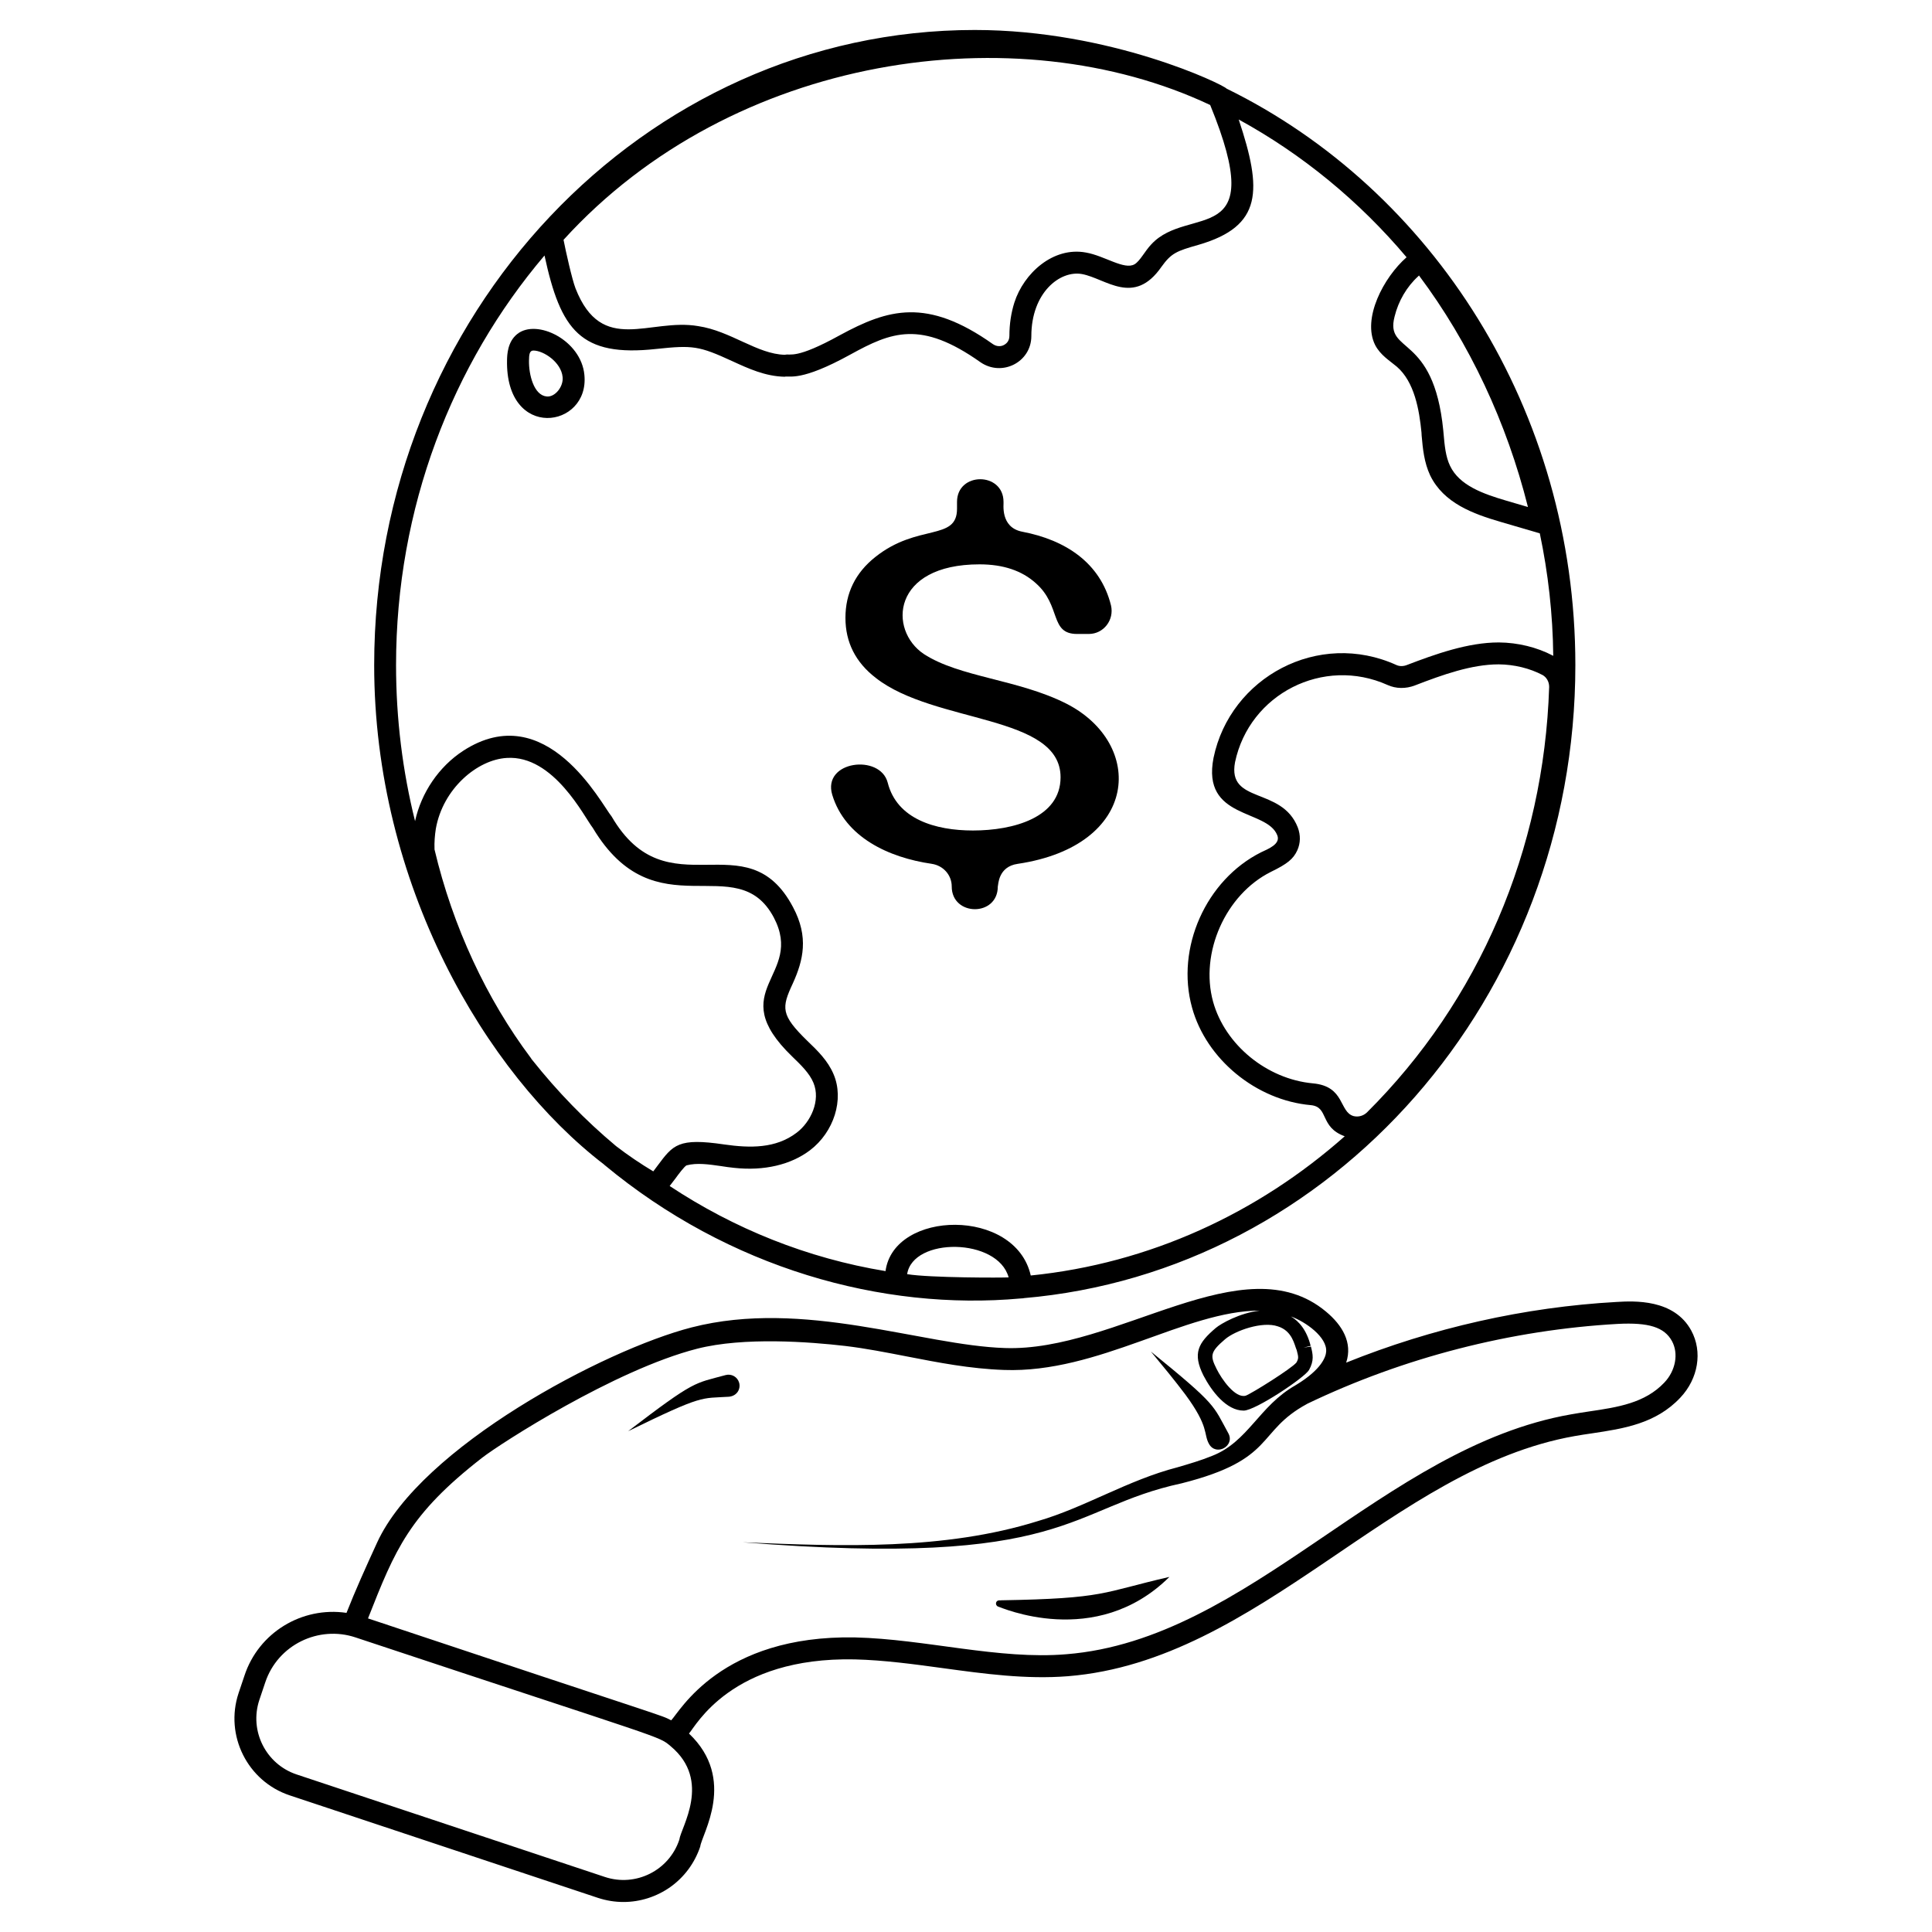
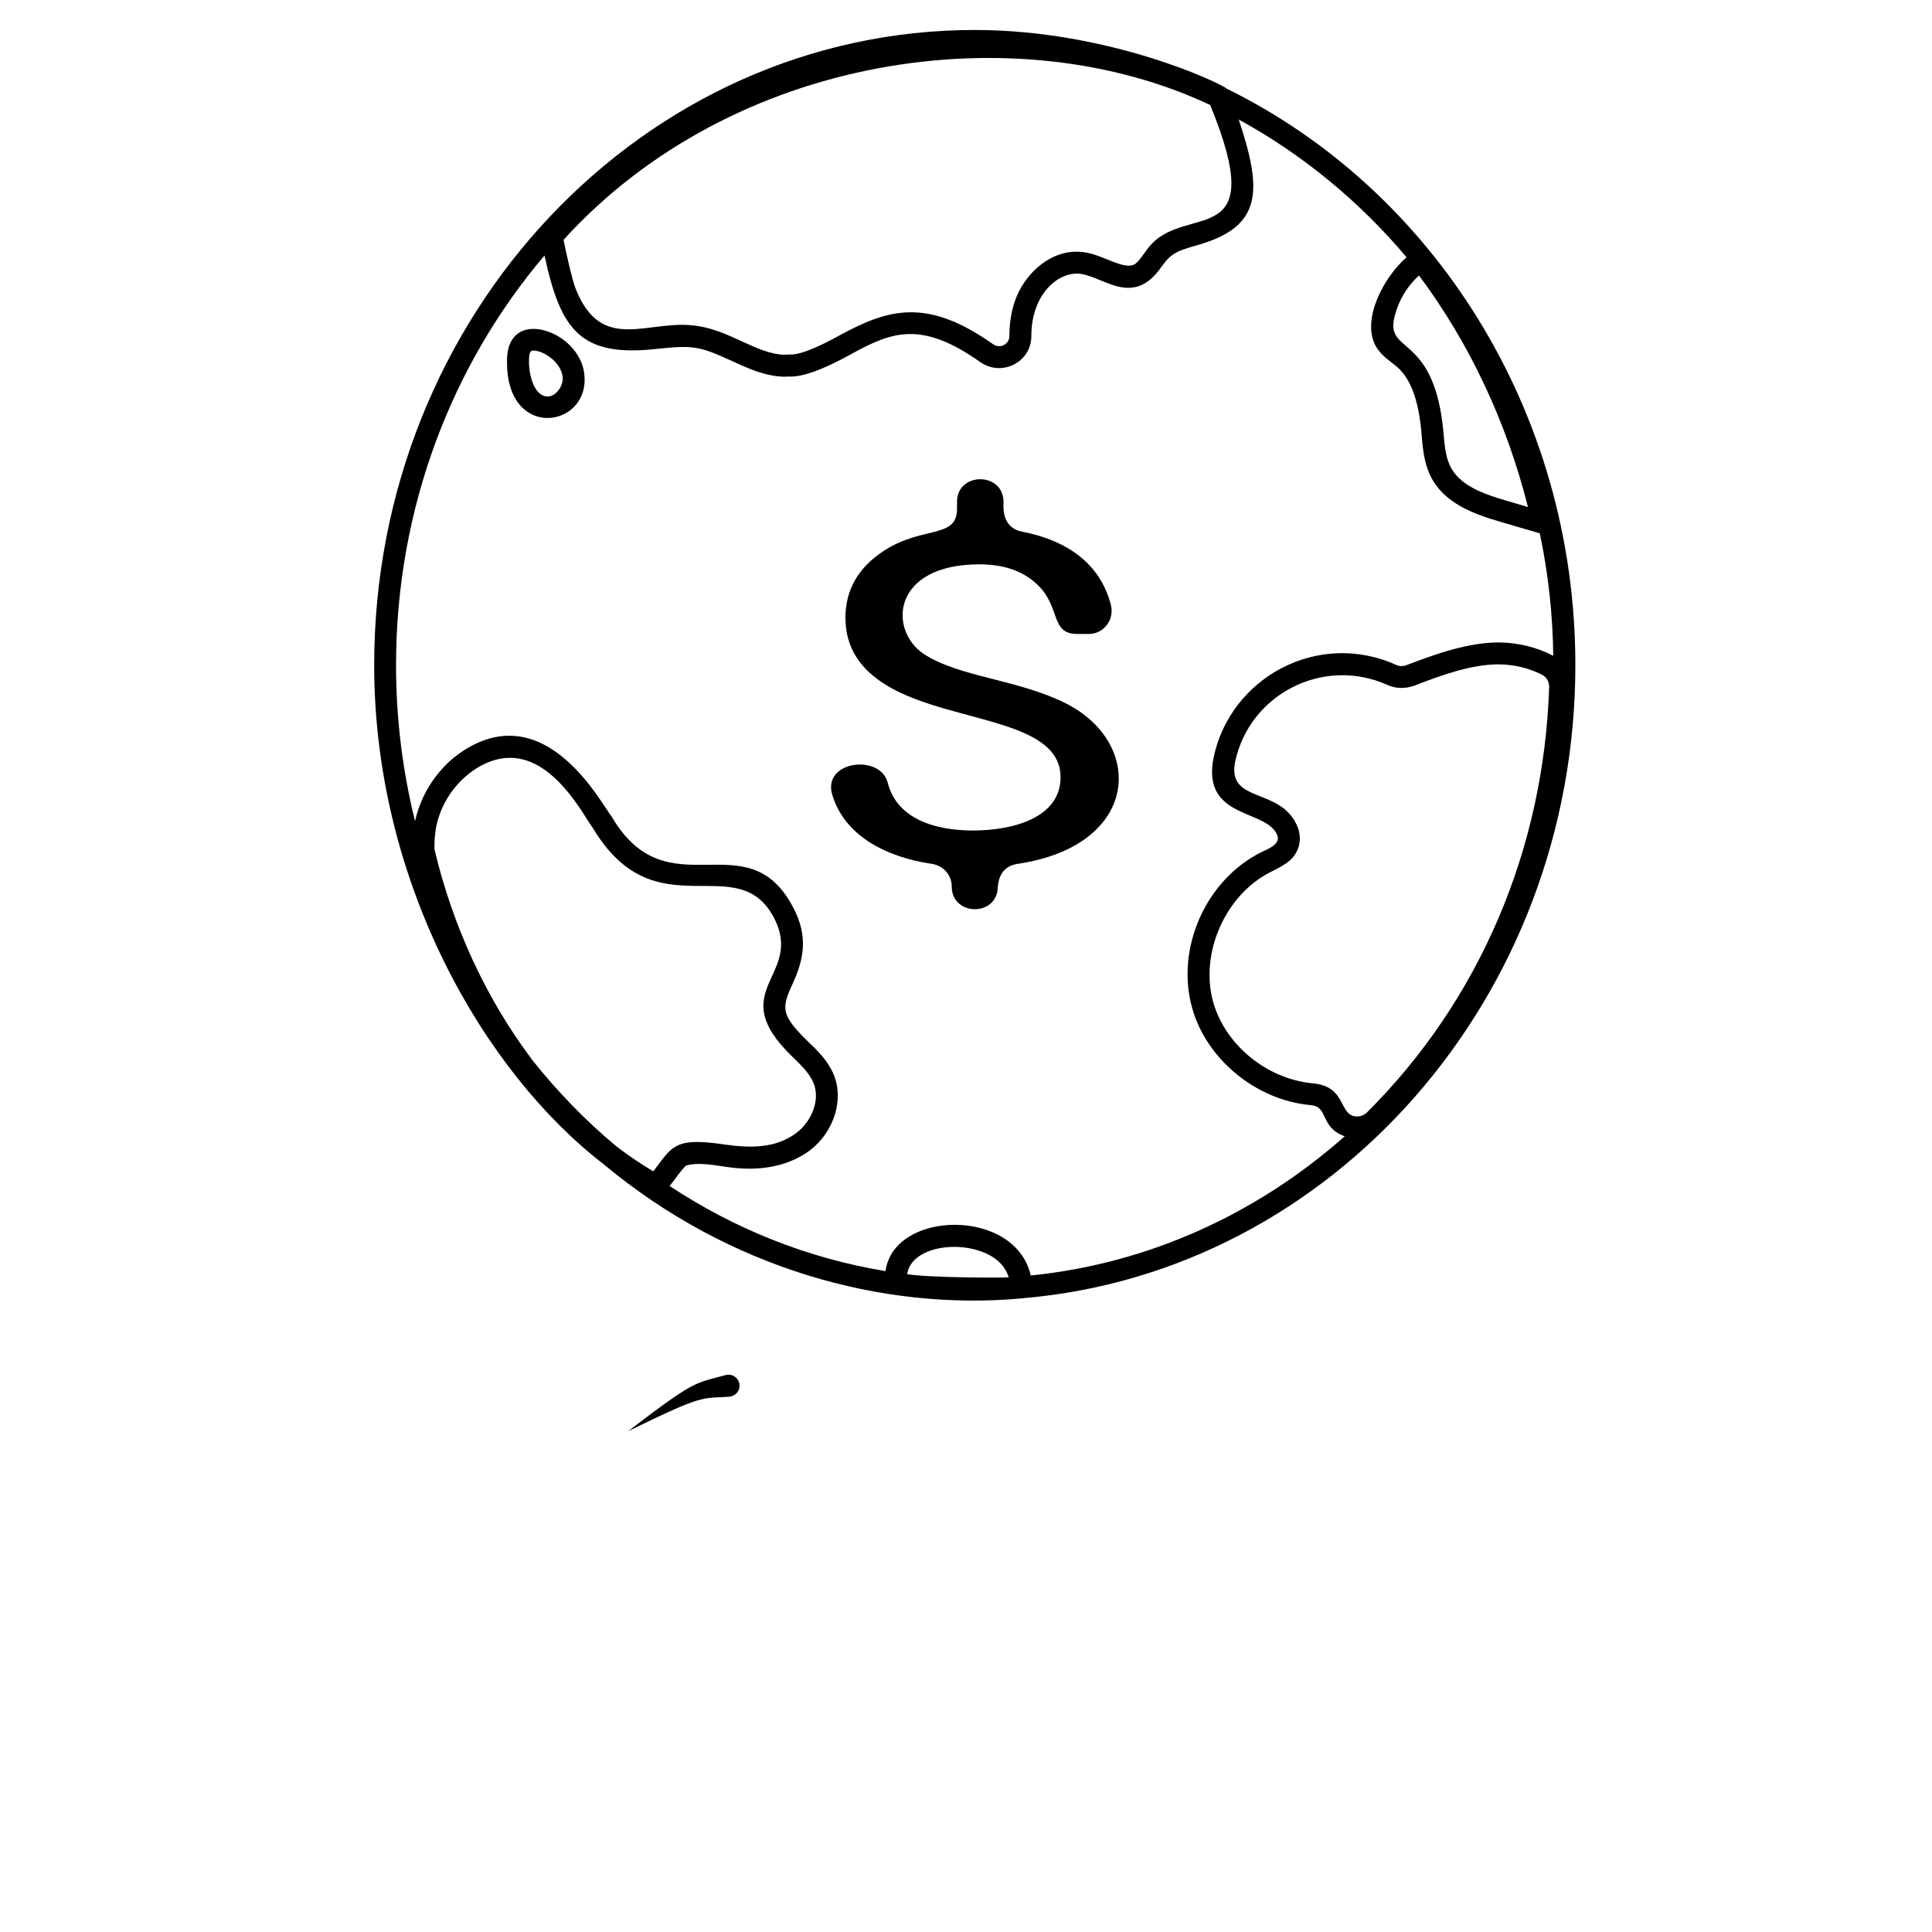
<svg xmlns="http://www.w3.org/2000/svg" fill="#000000" width="800px" height="800px" version="1.1" viewBox="144 144 512 512">
  <g>
    <path d="m304.11 452.64c0.039 0.039 0.039 0.039 0.078 0.078 32.941 27.363 73.574 38.727 110.34 35.383 0.195 0 0.426-0.039 0.621-0.039 0.039 0 0.078 0 0.117-0.039 81.734-6.977 146.22-79.562 146.22-167.77 0-67.59-37.902-126.03-92.43-152.77-0.82-1.055-30.629-15.539-66.734-15.539-87.777 0-159.16 75.531-159.16 168.31-0.008 57.797 29.352 108.16 60.953 132.38zm-44.957-83.516c-0.078-1.977 0.078-3.758 0.348-5.504 1.879-10.629 10.992-18.312 18.797-18.758 12.461-0.812 20.594 15.754 22.789 18.523 16.637 27.844 38.156 5.25 47.977 23.758 8.207 15.625-13.512 19.07 4.844 36.816 2.363 2.285 4.613 4.457 5.656 6.977 1.977 4.688-0.699 10.426-4.457 13.254-5.547 4.215-12.348 4.078-19.184 3.102-12.172-1.797-13.535 0.09-17.633 5.582-0.348 0.465-0.773 1.047-1.164 1.551-3.371-2.016-6.703-4.262-9.922-6.742l-0.039-0.039c-8.059-6.742-15.465-14.379-22.09-22.711-0.156-0.156-0.27-0.348-0.387-0.543-11.738-15.656-20.691-34.801-25.535-55.266zm125.25 112.54c1.52-9.867 24.02-9.676 26.895 0.852-1.43 0.117-20.945 0.141-26.895-0.852zm103.52-118.39c-4.254-10.875-18.719-6.125-16.625-17.285 3.809-18.102 23.422-28.094 40.422-20.461 2.211 1.008 4.844 1.047 7.246 0.117 7.324-2.828 15.035-5.582 22.168-5.582h0.078c4.109 0.039 8.215 1.047 11.586 2.828 1.047 0.582 1.742 1.781 1.742 3.102v0.117c-1.395 43.094-18.562 83.129-48.289 112.7-0.93 0.891-2.246 1.277-3.527 0.969-3.91-1.109-2.25-7.918-10.812-8.68-12.168-1.125-23.254-10.191-26.43-21.625-3.566-12.945 3.293-28.406 15.309-34.414 4.332-2.106 5.953-3.398 7.016-5.734 0.852-1.902 0.891-3.996 0.117-6.051zm61-84.91-5.695-1.668c-6.199-1.824-12.48-4.031-14.961-9.262-1.164-2.441-1.434-5.387-1.707-8.527l-0.078-0.852c-2.551-25.922-15.512-20.098-12.906-30.152 1.008-4.109 3.215-7.906 6.238-10.656l0.234-0.234c13.371 17.867 23.254 38.953 28.875 61.352zm-99.793-69.641c-1.738 1.824-2.996 4.445-4.457 5.309-2.715 1.59-7.961-2.25-12.867-3.102-8.719-1.629-16.508 5.504-18.988 13.254-0.852 2.711-1.316 5.621-1.316 8.836 0 1.512-1.008 2.172-1.434 2.402-0.93 0.504-2.055 0.387-2.945-0.23-17.504-12.398-27.781-9.289-40.539-2.363-11.77 6.496-13.078 4.805-14.57 5.195-7.312-0.145-14.34-6.305-22.98-7.598-12.914-2.215-25.523 7.82-32.516-10-0.93-2.402-2.598-9.883-3.176-12.867 44.816-49.309 120.04-59.945 171.37-35.73 15.797 38.57-5.719 26.254-15.578 36.895zm-160.83 2.984c4.285 19.805 9.52 26.98 29.648 24.766 9.637-1.023 11.297-0.82 20.074 3.219 4.301 1.977 8.758 4.031 13.875 4.148 1.391-0.34 4.273 1.391 17.477-5.891 10.855-5.973 18.621-9.152 34.414 2.016 5.731 3.988 13.527 0.004 13.527-6.898 0-11.48 7.566-17.508 13.449-16.434 6.328 1.195 13.742 8.609 21.043-1.938 2.594-3.594 3.938-4.156 9.805-5.812 17.039-4.941 16.898-14.484 10.656-33.215 16.859 9.223 31.934 21.625 44.488 36.508-6.09 5.332-11.832 16.254-8.332 23.254 1.406 2.711 3.875 4.164 5.734 5.734 4.688 4.031 5.969 11.473 6.551 17.477l0.039 0.777c0.309 3.527 0.66 7.129 2.246 10.539 3.566 7.402 11.473 10.23 18.602 12.324l10.465 3.062c2.211 10.504 3.449 21.355 3.566 32.477-0.039-0.039-0.078-0.039-0.117-0.078-4.188-2.207-9.262-3.449-14.262-3.488h-0.117c-8.098 0-16.781 3.102-24.262 5.969-0.969 0.387-1.938 0.387-2.75 0.039-20.742-9.445-44.102 3.242-48.52 24.57-3.219 16.383 14.184 13.484 16.898 20.539 0.93 2.328-2.434 3.609-4.301 4.496-14.609 7.324-22.672 25.383-18.293 41.156 3.758 13.68 17.012 24.57 31.469 25.848 4.859 0.465 2.269 5.82 8.992 8.254-23.02 20.387-51.738 33.715-83.207 36.895-4.059-18.035-36.32-17.402-38.484-1.164-20.734-3.41-40.109-11.238-57.203-22.555 0.465-0.582 0.969-1.277 1.512-1.977 0.812-1.125 2.363-3.18 2.945-3.488 2.789-0.738 5.891-0.273 9.184 0.195 1.164 0.191 2.324 0.348 3.488 0.465 7.867 0.852 14.961-0.812 20.035-4.648 6.394-4.844 9.109-13.523 6.277-20.152-1.512-3.606-4.262-6.277-6.977-8.875-7.062-6.883-6.84-8.742-3.836-15.191 2.789-6.137 4.273-12.324 0.078-20.191-12.293-23.371-33.258 1.371-48.094-24.066-2.699-3.262-17.301-31.699-39.336-17.402-6.434 4.188-11.121 11.121-12.75 18.641-3.293-13.215-5.039-27.09-5.039-41.352 0.004-41.699 14.887-79.758 39.34-108.55z" />
    <path d="m298.87 243.37c-0.84-9.242-12.66-14.973-17.789-10.852-2.598 2.055-2.676 5.543-2.711 6.859-0.48 21.535 21.902 18.188 20.5 3.992zm-13.523-6.473c2.699 0 7.371 3.094 7.75 7.016 0.281 2.531-2.035 5.434-4.262 5.152-3.371-0.348-4.727-5.812-4.648-9.535 0.027-1.488 0.105-2.633 1.16-2.633z" />
    <path d="m390.95 372.93c3.023 0.465 5.269 2.945 5.269 6.008 0 7.949 12.207 8.07 12.207 0 0.156-0.391 0.047-5.269 5.269-6.008 32.402-4.816 33.777-31.848 12.867-42.477-12.773-6.441-28.273-6.957-37.746-13.137-9.457-6.34-8.504-23.758 14.766-23.758 6.277 0 11.238 1.668 14.922 5 6.809 5.996 3.598 13.449 10.93 13.449h3.102c3.953 0 6.781-3.719 5.891-7.559-2.812-11.336-12.102-17.355-23.484-19.531-6.004-1.137-4.887-7.519-5-7.906 0-8-12.324-8.02-12.324 0v1.82c0 8.652-10.41 3.809-21.664 12.789-5.269 4.188-7.906 9.574-7.906 16.121 0 6.473 2.676 11.781 8.062 15.93 15.574 12.188 48.949 9.625 48.949 26.316 0 10.707-12.547 14.105-23.215 14.105-9.969 0-20.148-3-22.594-12.672-1.98-7.711-17.441-5.809-14.688 3.254 3.418 11.172 14.82 16.578 26.387 18.254z" />
-     <path d="m409.17 568.1v0.027c-1.387-0.23-1.578 1.258-0.684 1.625 0.387 0.035 25.828 11.574 45.422-7.856-18.141 4.172-16.762 5.723-44.738 6.203z" />
    <path d="m336.29 508.41c-8.348 2.293-7.91 1.176-25.832 14.871 20.133-9.832 19.207-8.641 26.742-9.133 2.191-0.242 3.117-2.113 2.684-3.695-0.426-1.555-2.035-2.469-3.594-2.043z" />
-     <path d="m464.39 526.64c1.871 3.387 6.992 0.562 5.121-2.828-4.117-7.449-2.797-7.258-20.512-21.633 3.113 3.766 6.246 7.547 9.148 11.41 6.375 8.656 4.738 10.328 6.242 13.051z" />
-     <path d="m592.21 496.63c-4.574-8.449-15.23-7.867-19.805-7.598-24.375 1.355-48.871 6.898-71.656 16.082 1.766-5.301-1.031-9.934-5.348-13.523-21.773-18.164-55.391 10.703-85.105 9.652-22.02-0.699-53.266-13.105-83.012-5.465-23.102 5.934-71.758 31.684-83.359 57.047-2.984 6.512-5.734 12.594-8.098 18.602-11.805-1.738-23.305 5.219-27.051 16.664l-1.551 4.613c-3.723 11.199 2.363 23.367 13.562 27.09l81.695 27.168c2.25 0.734 4.496 1.086 6.742 1.086 4.496 0 8.836-1.434 12.402-3.953 3.606-2.559 6.434-6.238 7.945-10.734 0.371-3.215 9.812-17.84-2.984-29.957 1.777-1.918 11.168-20.332 43.91-19.648 7.789 0.191 15.734 1.277 23.406 2.324 10.812 1.473 21.973 3.023 33.137 2.133 50.746-4.106 85.98-55.113 134.25-63.633 1.512-0.273 3.062-0.504 4.652-0.734 8.254-1.242 16.859-2.519 23.367-9.457 4.762-5.047 5.926-12.176 2.902-17.758zm-104.56 5.191c0.465 1.824 0.543 2.133-0.078 3.254-1.164 1.512-11.781 8.176-13.449 8.797-2.805 0.766-6.41-4.441-7.711-7.094-1.742-3.488-1.742-4.457 2.246-7.867 2.66-2.281 9.891-4.836 13.992-3.41 3.879 1.215 4.371 4.934 5 6.32zm-163.62 129.71c-2.711 8.176-11.547 12.594-19.727 9.883l-81.695-27.168c-8.137-2.711-12.594-11.547-9.883-19.727l1.551-4.613c3.324-10.047 14.199-15.23 23.949-11.973l1.164 0.387c82.148 27.285 78.977 25.621 82.391 28.484 10.902 9.141 2.652 21.492 2.25 24.727zm261.05-121.15c-5.156 5.465-12.363 6.551-19.996 7.672-1.629 0.234-3.215 0.504-4.805 0.777-49.816 8.742-85.027 59.68-133.7 63.559-17.848 1.508-37.387-4.016-55.961-4.457-35.609-0.668-46.512 19.738-48.754 21.973-3.031-1.574 1.082 0.168-80.34-27.012 7.219-18.293 10.859-27.496 30.266-42.59 4.844-3.758 35.148-23.293 56.93-28.871 12.441-3.18 29.957-1.82 39.297-0.738 5.504 0.66 10.773 1.707 16.395 2.793 8.176 1.59 16.664 3.254 25.695 3.566 25.07 0.891 48.066-15.734 67.781-15.734-5.387 0.621-10.387 3.488-11.703 4.613-4.652 3.953-6.199 6.703-3.254 12.594 2.137 4.098 6.031 9.301 10.656 9.301 3.082 0 16.168-8.742 17.324-10.773 1.395-2.519 1.008-4.148 0.504-6.199l-1.938 0.273 1.859-0.465c-1.047-4.223-3.141-6.551-5.231-7.789 3.879 1.391 9.652 5.492 9.34 9.34-0.082 1.355-1.207 4.688-7.891 8.758h-0.016c-0.039 0.039-0.117 0.078-0.195 0.117 0 0-0.031 0.004-0.035 0.035-9.648 5.461-12.52 14.988-22.125 18.715-2.902 1.188-6 2.094-9.168 3.019-13.141 3.391-24.535 10.637-36.977 14.25-24.707 7.707-51.816 6.738-78.219 5.613 86.875 6.922 85.906-9.078 116.35-15.629 25.125-6.348 19.637-13.691 33.203-21.031 0.016-0.008 0.02-0.023 0.035-0.031 25.566-12.273 53.996-19.59 82.312-21.18 8.176-0.426 12.363 0.852 14.379 4.574 1.781 3.285 0.965 7.82-2.019 10.957z" />
  </g>
</svg>